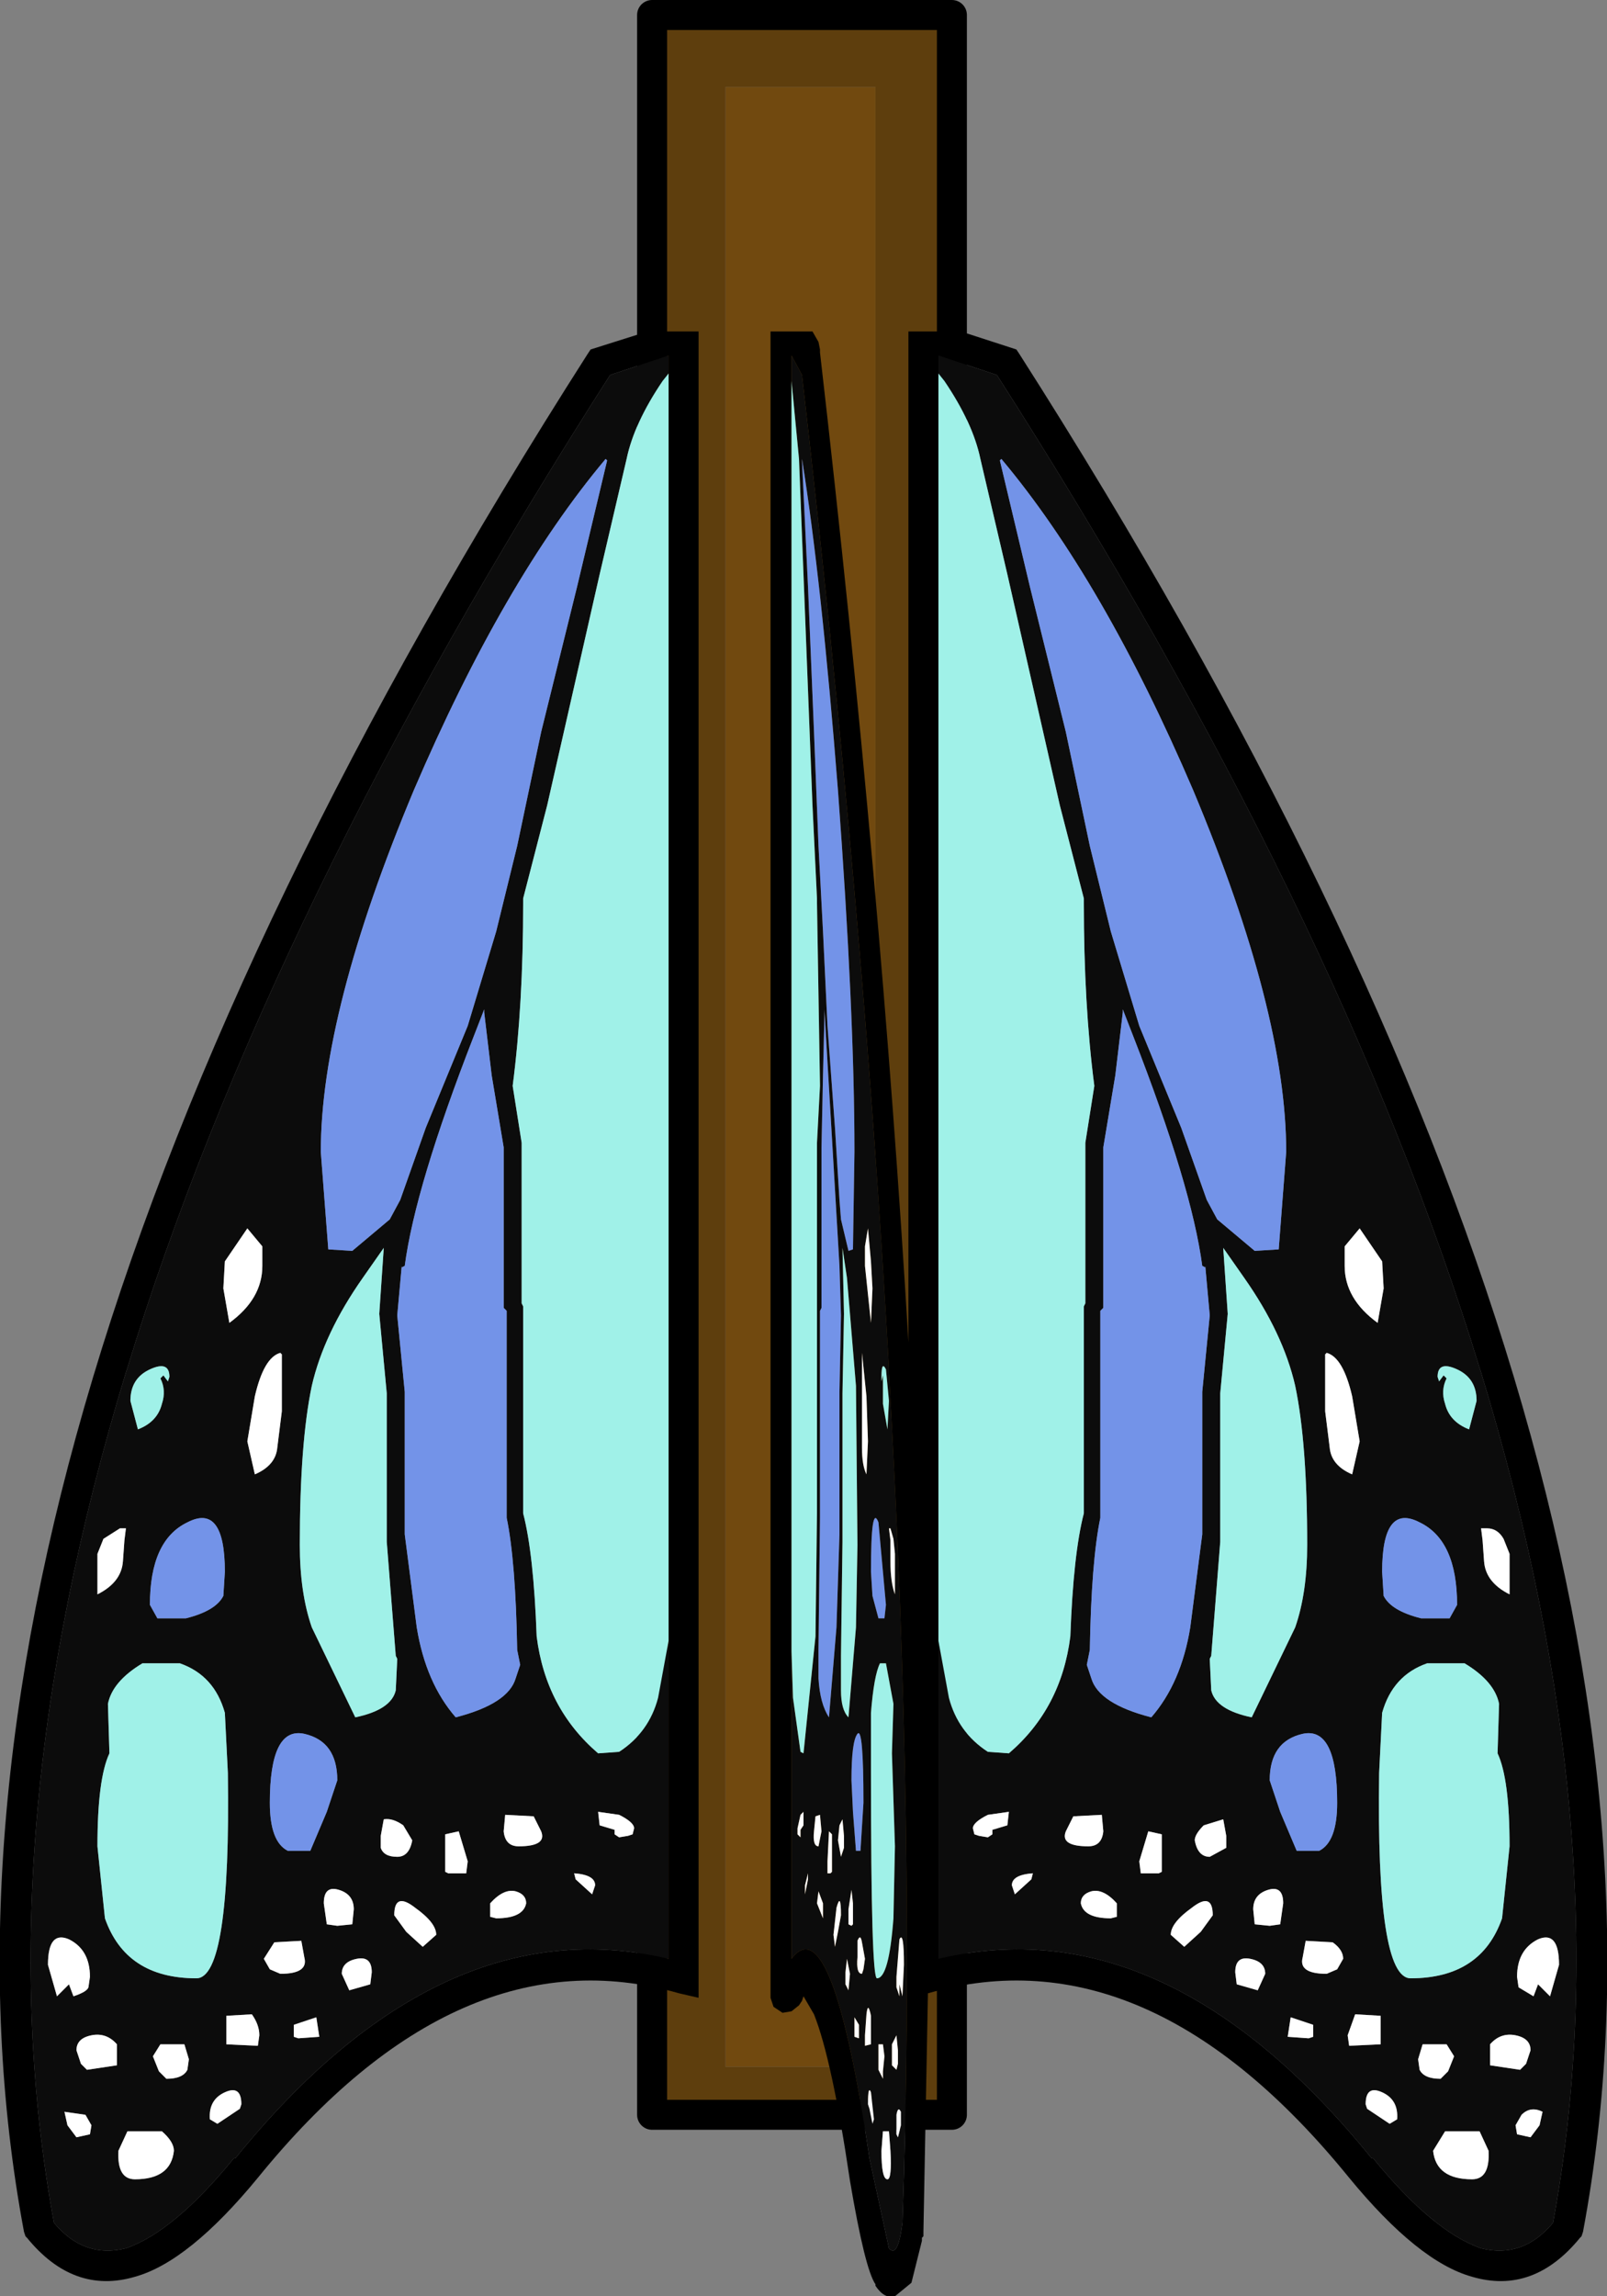
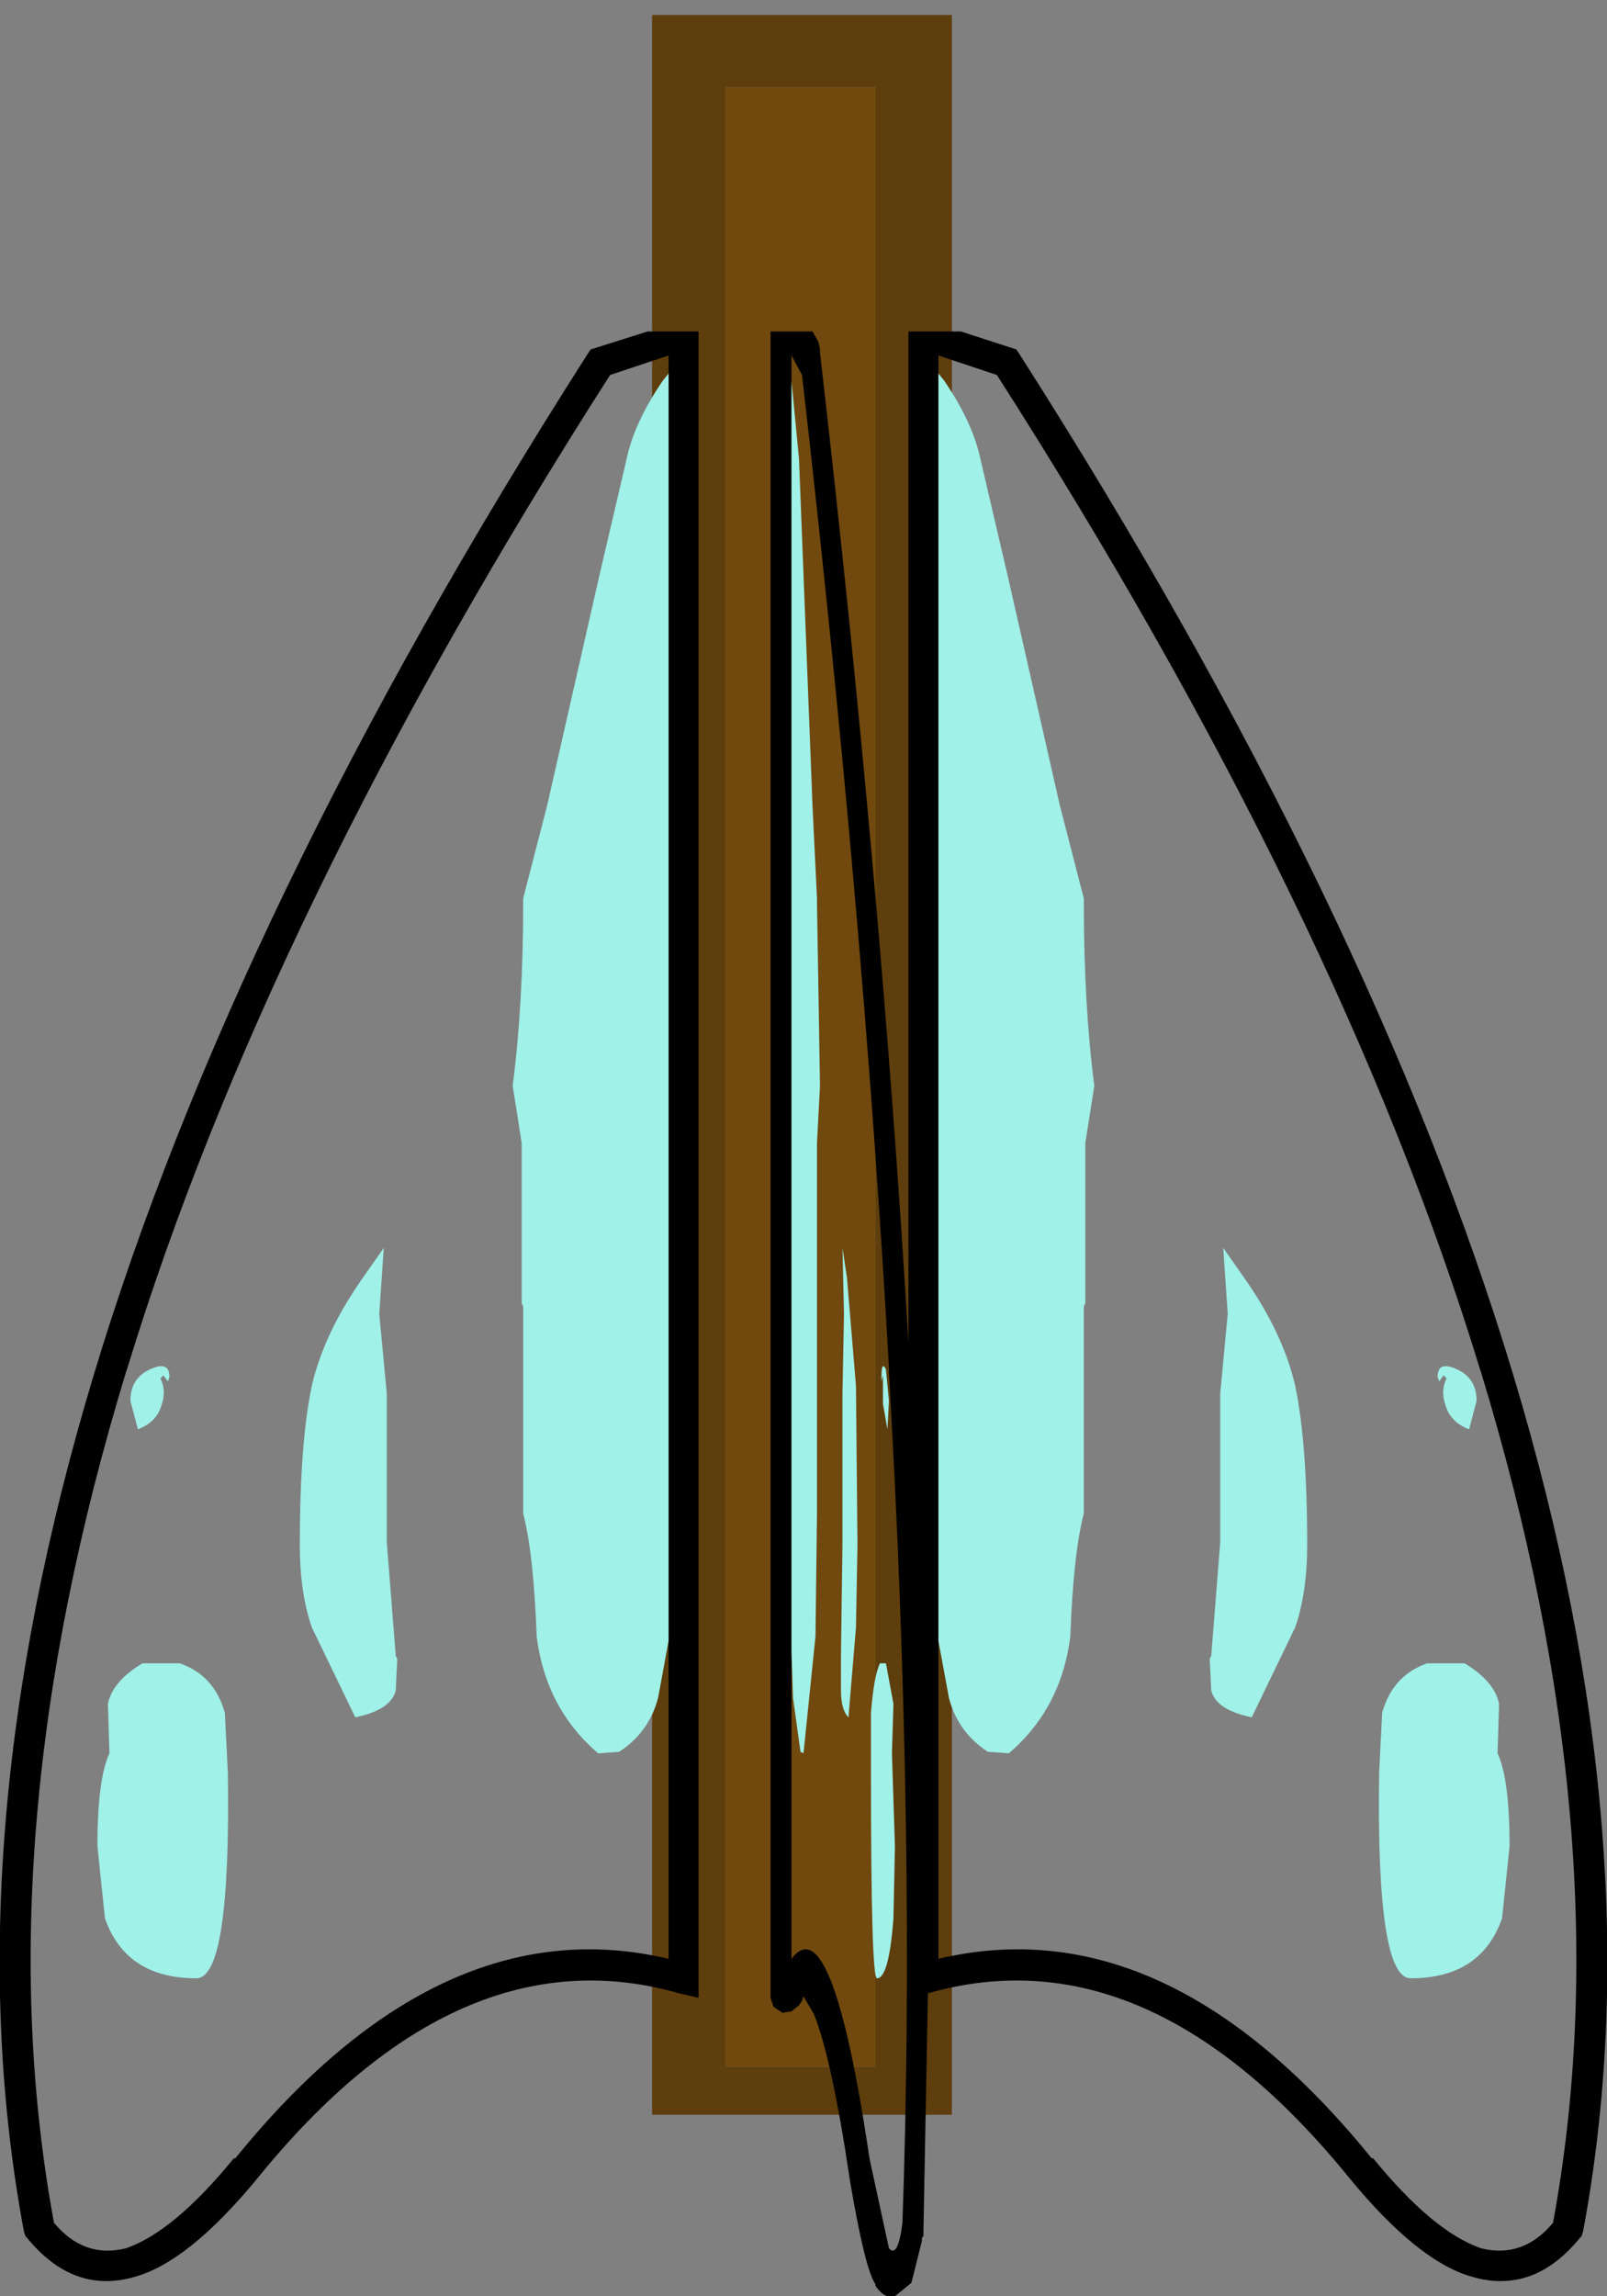
<svg xmlns="http://www.w3.org/2000/svg" xmlns:xlink="http://www.w3.org/1999/xlink" height="76.55px" width="53.6px">
  <rect width="100%" height="100%" fill="#808080" stroke="none" />
  <g transform="matrix(1.0, 0.0, 0.0, 1.0, 26.75, 0.5)">
    <use height="76.55" transform="matrix(1.0, 0.0, 0.0, 1.0, -26.75, -0.5)" width="53.6" xlink:href="#shape0" />
  </g>
  <defs>
    <g id="shape0" transform="matrix(1.0, 0.0, 0.0, 1.0, 26.75, 0.5)">
      <path d="M2.45 68.4 L-2.55 68.4 -2.55 2.4 2.45 2.4 2.45 68.4" fill="#71490f" fill-rule="evenodd" stroke="none" />
      <path d="M2.45 68.4 L2.45 2.4 -2.55 2.4 -2.55 68.4 2.45 68.4 M5.0 70.0 L-5.0 70.0 -5.0 0.0 5.0 0.0 5.0 70.0" fill="#5e3e0d" fill-rule="evenodd" stroke="none" />
-       <path d="M5.0 70.0 L-5.0 70.0 -5.0 0.0 5.0 0.0 5.0 70.0 Z" fill="none" stroke="#000000" stroke-linecap="round" stroke-linejoin="round" stroke-width="1.0" />
      <path d="M0.35 10.55 L0.55 10.9 0.6 11.15 0.6 11.25 Q2.65 29.05 3.55 44.25 L3.55 10.55 5.3 10.55 7.15 11.15 7.25 11.3 Q30.85 48.25 26.05 73.9 L26.0 74.05 25.95 74.1 Q24.4 76.0 22.35 75.4 20.55 74.9 18.25 72.1 11.55 63.85 4.2 65.95 L4.05 73.9 4.05 74.05 4.0 74.1 4.0 74.2 3.65 75.6 3.1 76.05 Q2.75 76.15 2.45 75.7 L2.45 75.65 Q2.1 75.15 1.6 72.2 1.0 68.15 0.4 66.65 L0.05 66.05 0.0 66.2 -0.1 66.35 -0.35 66.55 -0.65 66.6 -0.95 66.4 -1.05 66.1 -1.05 10.55 0.35 10.55 M4.55 54.2 L4.55 64.8 Q12.15 63.0 19.0 71.45 L19.05 71.45 Q21.05 73.9 22.65 74.45 24.05 74.8 25.05 73.6 27.4 60.85 22.65 45.25 L22.6 45.1 Q17.95 29.9 6.5 12.0 L4.55 11.35 4.55 11.95 4.55 54.2 M-0.35 12.2 L-0.35 54.55 -0.35 64.8 Q1.0 63.0 2.25 71.45 L2.9 74.45 Q3.2 74.8 3.35 73.6 3.8 60.85 2.9 45.25 L2.9 45.1 Q2.05 29.9 0.0 12.0 L-0.35 11.35 -0.35 11.95 -0.35 12.2 M-5.15 10.55 L-3.45 10.55 -3.45 66.1 -4.1 65.95 Q-11.45 63.85 -18.15 72.1 -20.45 74.9 -22.25 75.4 -24.3 76.0 -25.85 74.1 L-25.9 74.05 -25.95 73.9 Q-30.75 48.25 -7.15 11.3 L-7.05 11.15 -5.15 10.55 M-4.45 11.95 L-4.45 11.35 -6.4 12.0 Q-17.85 29.9 -22.5 45.1 L-22.55 45.25 Q-27.3 60.85 -24.95 73.6 -23.95 74.8 -22.55 74.45 -20.95 73.9 -18.95 71.45 L-18.9 71.45 Q-12.05 63.0 -4.45 64.8 L-4.45 54.2 -4.45 11.95" fill="#000000" fill-rule="evenodd" stroke="none" />
-       <path d="M4.55 11.95 L4.55 11.35 6.5 12.0 Q17.95 29.9 22.6 45.1 L22.65 45.25 Q27.4 60.85 25.05 73.6 24.05 74.8 22.65 74.45 21.05 73.9 19.05 71.45 L19.0 71.45 Q12.15 63.0 4.55 64.8 L4.55 54.2 4.9 56.1 Q5.2 57.25 6.2 57.9 L6.9 57.95 Q8.65 56.45 8.95 54.05 9.05 51.3 9.4 49.95 L9.4 43.05 9.45 42.95 9.45 37.6 9.75 35.7 Q9.4 33.0 9.4 29.6 L9.4 29.45 8.6 26.35 6.85 18.65 5.95 14.8 Q5.7 13.6 4.75 12.2 L4.55 11.95 M11.05 34.05 L10.7 33.15 10.7 33.25 10.45 35.35 10.05 37.75 10.05 43.1 9.95 43.2 9.95 50.1 Q9.65 51.55 9.6 54.5 L9.5 55.0 9.65 55.45 Q9.9 56.3 11.65 56.75 12.65 55.6 12.95 53.75 L13.35 50.65 13.35 45.9 13.6 43.35 13.45 41.7 13.45 41.75 13.35 41.7 Q13.0 39.05 11.05 34.05 M0.0 14.8 L0.0 14.85 0.2 19.05 0.4 23.9 0.55 27.7 0.7 30.55 0.85 33.7 1.1 37.1 1.25 39.5 1.3 40.15 1.55 41.2 1.7 41.15 1.75 37.9 Q1.75 33.25 1.2 25.85 0.65 18.85 0.0 14.8 M6.65 14.8 L6.6 14.85 7.6 19.05 8.8 23.9 9.6 27.7 10.3 30.55 11.25 33.7 12.65 37.1 13.5 39.5 13.85 40.15 15.1 41.2 15.9 41.15 16.15 37.9 Q16.15 33.25 13.05 25.85 10.05 18.85 6.65 14.8 M-0.35 54.55 L-0.3 56.1 -0.05 57.9 0.05 57.95 0.45 54.05 0.5 49.95 0.5 37.6 0.6 35.7 0.5 29.6 0.5 29.45 0.35 26.35 0.05 18.65 -0.1 14.8 -0.35 12.2 -0.35 11.95 -0.35 11.35 0.0 12.0 Q2.05 29.9 2.9 45.1 L2.9 45.25 Q3.8 60.85 3.35 73.6 3.2 74.8 2.9 74.45 L2.25 71.45 Q1.0 63.0 -0.35 64.8 L-0.35 54.55 M0.75 33.15 L0.75 33.25 0.7 35.35 0.65 37.75 0.65 43.1 0.6 43.2 0.6 50.1 0.55 54.5 0.55 55.0 0.55 55.45 Q0.6 56.3 0.9 56.75 L1.15 53.75 1.25 50.65 1.25 45.9 1.3 43.35 1.25 41.7 0.8 34.05 0.75 33.15 M2.2 40.45 L2.1 41.05 2.1 41.7 2.3 43.6 2.35 42.45 2.3 41.55 2.2 40.45 M2.8 45.15 Q2.65 44.85 2.65 45.4 L2.65 45.55 2.7 45.35 2.7 45.45 2.7 46.3 2.85 47.15 2.9 46.2 2.8 45.15 M1.5 42.1 L1.35 41.1 1.4 43.3 1.35 45.95 1.35 50.9 1.3 54.7 1.3 54.8 1.3 55.85 Q1.3 56.5 1.55 56.75 L1.8 53.75 1.85 51.0 1.8 45.7 1.5 42.1 M19.4 42.45 L19.35 41.55 18.6 40.45 18.1 41.05 18.1 41.7 Q18.1 42.8 19.2 43.6 L19.4 42.45 M2.15 46.05 L2.0 44.6 2.0 46.55 2.0 47.75 Q2.0 48.35 2.15 48.65 L2.2 47.55 2.15 46.05 M14.75 42.1 L14.05 41.1 14.2 43.3 13.95 45.95 13.95 50.9 13.65 54.7 13.6 54.8 13.65 55.85 Q13.8 56.5 15.0 56.75 L16.45 53.75 Q16.85 52.6 16.85 51.0 16.85 47.6 16.45 45.7 16.05 43.95 14.75 42.1 M17.5 44.6 L17.45 44.65 17.45 46.55 17.6 47.75 Q17.65 48.35 18.35 48.65 L18.6 47.55 18.35 46.05 Q18.05 44.75 17.5 44.6 M22.5 46.2 Q22.5 45.45 21.85 45.15 21.2 44.85 21.2 45.4 L21.25 45.55 21.4 45.35 21.5 45.45 Q21.3 45.85 21.45 46.3 21.6 46.9 22.25 47.15 L22.5 46.2 M23.6 51.3 L23.4 50.8 Q23.2 50.45 22.85 50.45 L22.65 50.45 22.7 50.85 22.75 51.55 Q22.8 52.25 23.6 52.65 L23.6 51.3 M22.1 54.95 L20.85 54.95 Q19.7 55.35 19.35 56.6 L19.25 58.6 Q19.15 65.45 20.3 65.45 22.65 65.45 23.35 63.45 L23.6 61.05 Q23.6 58.8 23.2 57.95 L23.25 56.3 Q23.1 55.55 22.1 54.95 M21.6 53.45 L21.85 53.0 Q21.85 50.85 20.6 50.25 19.35 49.6 19.35 51.9 L19.4 52.7 Q19.65 53.2 20.65 53.45 L21.6 53.45 M14.15 61.1 L14.15 60.7 14.05 60.15 13.4 60.35 Q13.1 60.65 13.1 60.85 13.2 61.4 13.6 61.4 L14.15 61.1 M12.0 60.65 L11.55 60.55 11.25 61.55 11.3 61.95 11.9 61.95 12.0 61.9 12.0 60.65 M22.6 70.55 L21.45 70.55 21.05 71.2 Q21.15 72.15 22.35 72.15 22.95 72.15 22.9 71.2 L22.6 70.55 M23.8 70.35 L23.85 70.65 24.3 70.75 24.6 70.35 24.7 69.9 Q24.3 69.7 24.0 70.0 L23.8 70.35 M24.3 67.85 Q24.3 67.45 23.8 67.35 23.3 67.25 22.95 67.65 L22.95 68.35 23.95 68.5 24.15 68.3 24.3 67.85 M24.4 66.05 L24.55 65.65 24.95 66.05 25.25 65.0 Q25.25 63.85 24.55 64.15 23.85 64.5 23.85 65.4 L23.9 65.75 24.4 66.05 M21.5 67.65 L20.7 67.65 20.55 68.15 20.6 68.5 Q20.75 68.8 21.3 68.8 L21.55 68.55 21.75 68.05 21.5 67.65 M15.6 58.85 L15.95 59.9 16.5 61.2 17.25 61.2 Q17.85 60.9 17.85 59.6 17.85 57.05 16.7 57.3 15.6 57.55 15.6 58.85 M2.9 50.45 L2.95 50.85 2.95 51.55 Q2.95 52.25 3.1 52.65 L3.1 51.3 3.05 50.8 2.95 50.45 2.9 50.45 M2.8 54.95 L2.6 54.95 Q2.4 55.35 2.3 56.6 L2.3 58.6 Q2.3 65.45 2.5 65.45 2.9 65.45 3.05 63.45 L3.1 61.05 3.0 57.95 3.05 56.3 2.8 54.95 M1.65 58.85 L1.7 59.9 1.8 61.2 1.95 61.2 2.05 59.6 Q2.05 57.05 1.85 57.3 1.65 57.55 1.65 58.85 M2.55 53.45 L2.75 53.45 2.8 53.0 2.55 50.25 Q2.3 49.6 2.3 51.9 L2.35 52.7 2.55 53.45 M18.8 69.65 L18.85 69.8 19.6 70.3 19.85 70.15 Q19.9 69.5 19.35 69.25 18.8 69.0 18.8 69.65 M13.7 63.35 Q13.7 62.55 13.0 63.1 12.3 63.6 12.3 64.0 L12.75 64.4 13.3 63.9 13.7 63.35 M18.2 67.35 L18.25 67.7 19.3 67.65 19.3 66.7 18.45 66.65 18.2 67.35 M16.3 66.75 L16.2 67.4 16.9 67.45 17.05 67.4 17.05 67.0 16.3 66.75 M15.2 65.85 L15.45 65.3 Q15.45 64.9 14.95 64.8 14.45 64.7 14.45 65.25 L14.5 65.65 15.2 65.85 M17.7 64.25 L16.8 64.2 16.7 64.75 Q16.55 65.3 17.5 65.3 L17.85 65.15 18.05 64.8 Q18.05 64.5 17.7 64.25 M16.05 62.95 Q16.05 62.35 15.55 62.5 15.05 62.65 15.05 63.15 L15.1 63.65 15.6 63.7 15.95 63.65 16.05 62.95 M2.3 69.25 Q2.2 69.0 2.2 69.65 L2.25 69.8 2.35 70.3 2.4 70.15 2.3 69.25 M2.9 70.55 L2.7 70.55 2.65 71.2 Q2.65 72.15 2.85 72.15 3.0 72.15 2.95 71.2 L2.9 70.55 M3.2 70.75 L3.3 70.35 3.3 69.9 Q3.2 69.7 3.15 70.0 L3.15 70.35 3.15 70.65 3.2 70.75 M2.75 68.05 L2.7 67.65 2.55 67.65 2.55 68.15 2.55 68.5 2.7 68.8 2.7 68.55 2.75 68.05 M3.15 67.35 L3.0 67.65 3.0 68.35 3.15 68.5 3.2 68.3 3.2 67.85 3.15 67.35 M3.35 66.05 L3.4 65.0 Q3.4 63.85 3.25 64.15 L3.15 65.4 3.15 65.75 3.25 66.05 3.25 65.65 3.35 66.05 M2.15 66.65 L2.1 67.35 2.1 67.7 2.3 67.65 2.3 66.7 Q2.2 66.2 2.15 66.65 M1.75 67.4 L1.9 67.45 1.9 67.0 1.75 66.75 1.75 67.4 M1.55 65.85 L1.6 65.3 1.5 64.8 1.45 65.25 1.45 65.65 1.55 65.85 M2.0 64.25 Q1.95 63.95 1.85 64.2 L1.85 64.75 Q1.8 65.3 2.0 65.3 L2.05 65.15 2.1 64.8 2.0 64.25 M1.05 64.0 L1.1 64.4 1.2 63.9 1.3 63.35 Q1.3 62.55 1.15 63.1 L1.05 64.0 M0.7 62.95 L0.55 62.55 0.5 62.95 0.7 63.45 0.7 62.95 M0.2 61.95 L0.1 62.35 0.1 62.65 0.2 62.15 0.2 61.95 M1.7 62.95 L1.65 62.5 1.55 63.15 1.55 63.65 1.65 63.7 1.7 63.65 1.7 62.95 M9.65 62.55 Q9.3 62.65 9.3 62.95 9.4 63.45 10.3 63.45 L10.5 63.4 10.5 62.95 Q10.05 62.45 9.65 62.55 M7.65 62.15 L7.7 61.95 Q7.0 62.0 7.0 62.35 L7.1 62.65 7.65 62.15 M10.0 60.0 L9.05 60.05 8.8 60.55 Q8.6 61.05 9.55 61.05 10.0 61.05 10.05 60.55 L10.0 60.0 M5.7 60.45 L5.75 60.65 5.9 60.7 6.2 60.75 6.35 60.65 6.35 60.5 6.85 60.35 6.9 59.9 6.2 60.0 Q5.7 60.25 5.7 60.45 M0.05 60.35 L0.05 59.9 -0.05 60.0 -0.15 60.45 -0.15 60.65 -0.05 60.75 -0.05 60.5 0.05 60.35 M1.0 60.65 L0.9 60.55 0.85 61.55 0.85 61.95 0.95 61.95 1.0 61.9 1.0 60.65 M1.25 60.35 L1.2 60.85 1.3 61.4 1.4 61.1 1.4 60.7 1.35 60.15 1.25 60.35 M0.6 60.0 L0.45 60.05 0.4 60.55 Q0.35 61.05 0.55 61.05 L0.65 60.55 0.6 60.0 M-4.45 54.2 L-4.45 64.8 Q-12.05 63.0 -18.9 71.45 L-18.95 71.45 Q-20.95 73.9 -22.55 74.45 -23.95 74.8 -24.95 73.6 -27.3 60.85 -22.55 45.25 L-22.5 45.1 Q-17.85 29.9 -6.4 12.0 L-4.45 11.35 -4.45 11.95 -4.65 12.2 Q-5.6 13.6 -5.85 14.8 L-6.75 18.65 -8.5 26.35 -9.3 29.45 -9.3 29.6 Q-9.3 33.0 -9.65 35.7 L-9.35 37.6 -9.35 42.95 -9.3 43.05 -9.3 49.95 Q-8.95 51.3 -8.85 54.05 -8.55 56.45 -6.8 57.95 L-6.1 57.9 Q-5.1 57.25 -4.8 56.1 L-4.45 54.2 M-7.5 19.05 L-6.5 14.85 -6.55 14.8 Q-9.95 18.85 -12.95 25.85 -16.05 33.25 -16.05 37.9 L-15.8 41.15 -15.0 41.2 -13.75 40.15 -13.4 39.5 -12.55 37.1 -11.15 33.7 -10.2 30.55 -9.5 27.7 -8.7 23.9 -7.5 19.05 M-21.1 45.4 Q-21.1 44.85 -21.75 45.15 -22.4 45.45 -22.4 46.2 L-22.15 47.15 Q-21.5 46.9 -21.35 46.3 -21.2 45.85 -21.4 45.45 L-21.3 45.35 -21.15 45.55 -21.1 45.4 M-10.95 34.05 Q-12.9 39.05 -13.25 41.7 L-13.35 41.75 -13.35 41.7 -13.5 43.35 -13.25 45.9 -13.25 50.65 -12.85 53.75 Q-12.55 55.6 -11.55 56.75 -9.8 56.3 -9.55 55.45 L-9.4 55.0 -9.5 54.5 Q-9.55 51.55 -9.85 50.1 L-9.85 43.2 -9.95 43.1 -9.95 37.75 -10.35 35.35 -10.6 33.25 -10.6 33.15 -10.95 34.05 M-14.65 42.1 Q-15.95 43.95 -16.35 45.7 -16.75 47.6 -16.75 51.0 -16.75 52.6 -16.35 53.75 L-14.9 56.75 Q-13.7 56.5 -13.55 55.85 L-13.5 54.8 -13.55 54.7 -13.85 50.9 -13.85 45.95 -14.1 43.3 -13.95 41.1 -14.65 42.1 M-19.25 41.55 L-19.3 42.45 -19.1 43.6 Q-18.0 42.8 -18.0 41.7 L-18.0 41.05 -18.5 40.45 -19.25 41.55 M-17.4 44.6 Q-17.95 44.75 -18.25 46.05 L-18.5 47.55 -18.25 48.65 Q-17.55 48.35 -17.5 47.75 L-17.35 46.55 -17.35 44.65 -17.4 44.6 M-9.95 60.55 Q-9.9 61.05 -9.45 61.05 -8.5 61.05 -8.7 60.55 L-8.95 60.05 -9.9 60.0 -9.95 60.55 M-5.6 60.45 Q-5.6 60.25 -6.1 60.0 L-6.8 59.9 -6.75 60.35 -6.25 60.5 -6.25 60.65 -6.1 60.75 -5.8 60.7 -5.65 60.65 -5.6 60.45 M-19.25 51.9 Q-19.25 49.6 -20.5 50.25 -21.75 50.85 -21.75 53.0 L-21.5 53.45 -20.55 53.45 Q-19.55 53.2 -19.3 52.7 L-19.25 51.9 M-19.25 56.6 Q-19.6 55.35 -20.75 54.95 L-22.0 54.95 Q-23.0 55.55 -23.15 56.3 L-23.1 57.95 Q-23.5 58.8 -23.5 61.05 L-23.25 63.45 Q-22.55 65.45 -20.2 65.45 -19.05 65.45 -19.15 58.6 L-19.25 56.6 M-16.4 61.2 L-15.85 59.9 -15.5 58.85 Q-15.5 57.55 -16.6 57.3 -17.75 57.05 -17.75 59.6 -17.75 60.9 -17.15 61.2 L-16.4 61.2 M-13.95 60.15 L-14.05 60.7 -14.05 61.1 Q-13.95 61.4 -13.5 61.4 -13.1 61.4 -13.0 60.85 L-13.3 60.35 Q-13.65 60.1 -13.95 60.15 M-11.45 60.55 L-11.9 60.65 -11.9 61.9 -11.8 61.95 -11.2 61.95 -11.15 61.55 -11.45 60.55 M-10.2 63.45 Q-9.3 63.45 -9.2 62.95 -9.2 62.65 -9.55 62.55 -9.95 62.45 -10.4 62.95 L-10.4 63.4 -10.2 63.45 M-12.2 64.0 Q-12.2 63.6 -12.9 63.1 -13.6 62.55 -13.6 63.35 L-13.2 63.9 -12.65 64.4 -12.2 64.0 M-14.95 63.15 Q-14.95 62.65 -15.45 62.5 -15.95 62.35 -15.95 62.95 L-15.85 63.65 -15.5 63.7 -15.0 63.65 -14.95 63.15 M-14.35 65.25 Q-14.35 64.7 -14.85 64.8 -15.35 64.9 -15.35 65.3 L-15.1 65.85 -14.4 65.65 -14.35 65.25 M-17.6 64.25 L-17.95 64.8 -17.75 65.15 -17.4 65.3 Q-16.45 65.3 -16.6 64.75 L-16.7 64.2 -17.6 64.25 M-19.2 67.65 L-18.15 67.7 -18.1 67.35 Q-18.1 67.0 -18.35 66.65 L-19.2 66.7 -19.2 67.65 M-16.2 66.75 L-16.95 67.0 -16.95 67.4 -16.8 67.45 -16.1 67.4 -16.2 66.75 M-19.75 70.15 L-19.5 70.3 -18.75 69.8 -18.7 69.65 Q-18.7 69.0 -19.25 69.25 -19.8 69.5 -19.75 70.15 M-6.9 62.35 Q-6.9 62.0 -7.6 61.95 L-7.55 62.15 -7.0 62.65 -6.9 62.35 M-22.6 50.85 L-22.55 50.45 -22.75 50.45 -23.3 50.8 -23.5 51.3 -23.5 52.65 Q-22.7 52.25 -22.65 51.55 L-22.6 50.85 M-23.8 65.75 L-23.75 65.4 Q-23.75 64.5 -24.45 64.15 -25.15 63.85 -25.15 65.0 L-24.85 66.05 -24.45 65.65 -24.3 66.05 Q-23.85 65.9 -23.8 65.75 M-24.2 67.85 L-24.05 68.3 -23.85 68.5 -22.85 68.35 -22.85 67.65 Q-23.2 67.25 -23.7 67.35 -24.2 67.45 -24.2 67.85 M-21.65 68.05 L-21.45 68.55 -21.2 68.8 Q-20.65 68.8 -20.5 68.5 L-20.45 68.15 -20.6 67.65 -21.4 67.65 -21.65 68.05 M-22.5 70.55 L-22.8 71.2 Q-22.85 72.15 -22.25 72.15 -21.05 72.15 -20.95 71.2 -20.95 70.9 -21.35 70.55 L-22.5 70.55 M-24.5 70.35 L-24.2 70.75 -23.75 70.65 -23.7 70.35 -23.9 70.0 -24.6 69.9 -24.5 70.35" fill="#0c0c0c" fill-rule="evenodd" stroke="none" />
-       <path d="M2.2 40.45 L2.3 41.55 2.35 42.45 2.3 43.6 2.1 41.7 2.1 41.05 2.2 40.45 M2.15 46.05 L2.2 47.55 2.15 48.65 Q2.0 48.35 2.0 47.75 L2.0 46.55 2.0 44.6 2.15 46.05 M19.4 42.45 L19.2 43.6 Q18.1 42.8 18.1 41.7 L18.1 41.05 18.6 40.45 19.35 41.55 19.4 42.45 M17.5 44.6 Q18.05 44.75 18.35 46.05 L18.6 47.55 18.35 48.65 Q17.65 48.35 17.6 47.75 L17.45 46.55 17.45 44.65 17.5 44.6 M23.6 51.3 L23.6 52.65 Q22.8 52.25 22.75 51.55 L22.7 50.85 22.65 50.45 22.85 50.45 Q23.2 50.45 23.4 50.8 L23.6 51.3 M21.5 67.65 L21.75 68.05 21.55 68.55 21.3 68.8 Q20.75 68.8 20.6 68.5 L20.55 68.15 20.7 67.65 21.5 67.65 M24.4 66.05 L23.9 65.75 23.85 65.4 Q23.85 64.5 24.55 64.15 25.25 63.85 25.25 65.0 L24.95 66.05 24.55 65.65 24.4 66.05 M24.3 67.85 L24.15 68.3 23.95 68.5 22.95 68.35 22.95 67.65 Q23.3 67.25 23.8 67.35 24.3 67.45 24.3 67.85 M23.8 70.35 L24.0 70.0 Q24.3 69.7 24.7 69.9 L24.6 70.35 24.3 70.75 23.85 70.65 23.8 70.35 M22.6 70.55 L22.9 71.2 Q22.95 72.15 22.35 72.15 21.15 72.15 21.05 71.2 L21.45 70.55 22.6 70.55 M12.0 60.65 L12.0 61.9 11.9 61.95 11.3 61.95 11.25 61.55 11.55 60.55 12.0 60.65 M14.15 61.1 L13.6 61.4 Q13.2 61.4 13.1 60.85 13.1 60.65 13.4 60.35 L14.05 60.15 14.15 60.7 14.15 61.1 M2.9 50.45 L2.95 50.45 3.05 50.8 3.1 51.3 3.1 52.65 Q2.95 52.25 2.95 51.55 L2.95 50.85 2.9 50.45 M0.6 60.0 L0.65 60.55 0.55 61.05 Q0.35 61.05 0.4 60.55 L0.45 60.05 0.6 60.0 M1.25 60.35 L1.35 60.15 1.4 60.7 1.4 61.1 1.3 61.4 1.2 60.85 1.25 60.35 M1.0 60.65 L1.0 61.9 0.95 61.95 0.85 61.95 0.85 61.55 0.9 60.55 1.0 60.65 M0.05 60.35 L-0.05 60.5 -0.05 60.75 -0.15 60.65 -0.15 60.45 -0.05 60.0 0.05 59.9 0.05 60.35 M5.7 60.45 Q5.7 60.25 6.2 60.0 L6.9 59.9 6.85 60.35 6.35 60.5 6.35 60.65 6.2 60.75 5.9 60.7 5.75 60.65 5.7 60.45 M10.0 60.0 L10.05 60.55 Q10.0 61.05 9.55 61.05 8.6 61.05 8.8 60.55 L9.05 60.05 10.0 60.0 M7.65 62.15 L7.1 62.65 7.0 62.35 Q7.0 62.0 7.7 61.95 L7.65 62.15 M9.65 62.55 Q10.05 62.45 10.5 62.95 L10.5 63.4 10.3 63.45 Q9.4 63.45 9.3 62.95 9.3 62.65 9.65 62.55 M1.7 62.95 L1.7 63.65 1.65 63.7 1.55 63.65 1.55 63.15 1.65 62.5 1.7 62.95 M0.2 61.95 L0.2 62.15 0.1 62.65 0.1 62.35 0.2 61.95 M0.7 62.95 L0.7 63.45 0.5 62.95 0.55 62.55 0.7 62.95 M1.05 64.0 L1.15 63.1 Q1.3 62.55 1.3 63.35 L1.2 63.9 1.1 64.4 1.05 64.0 M2.0 64.25 L2.1 64.8 2.05 65.15 2.0 65.3 Q1.8 65.3 1.85 64.75 L1.85 64.2 Q1.95 63.95 2.0 64.25 M1.55 65.85 L1.45 65.65 1.45 65.25 1.5 64.8 1.6 65.3 1.55 65.85 M1.75 67.4 L1.75 66.75 1.9 67.0 1.9 67.45 1.75 67.4 M2.15 66.65 Q2.2 66.2 2.3 66.7 L2.3 67.65 2.1 67.7 2.1 67.35 2.15 66.65 M3.35 66.05 L3.25 65.65 3.25 66.05 3.15 65.75 3.15 65.4 3.25 64.15 Q3.4 63.85 3.4 65.0 L3.35 66.05 M3.15 67.35 L3.2 67.85 3.2 68.3 3.15 68.5 3.0 68.35 3.0 67.65 3.15 67.35 M2.75 68.05 L2.7 68.55 2.7 68.8 2.55 68.5 2.55 68.15 2.55 67.65 2.7 67.65 2.75 68.05 M3.2 70.75 L3.15 70.65 3.15 70.35 3.15 70.0 Q3.2 69.7 3.3 69.9 L3.3 70.35 3.2 70.75 M2.9 70.55 L2.95 71.2 Q3.0 72.15 2.85 72.15 2.65 72.15 2.65 71.2 L2.7 70.55 2.9 70.55 M2.3 69.25 L2.4 70.15 2.35 70.3 2.25 69.8 2.2 69.65 Q2.2 69.0 2.3 69.25 M16.05 62.95 L15.95 63.65 15.6 63.7 15.1 63.65 15.05 63.15 Q15.05 62.65 15.55 62.5 16.05 62.35 16.05 62.95 M17.7 64.25 Q18.05 64.5 18.05 64.8 L17.85 65.15 17.5 65.3 Q16.55 65.3 16.7 64.75 L16.8 64.2 17.7 64.25 M15.2 65.85 L14.5 65.65 14.45 65.25 Q14.45 64.7 14.95 64.8 15.45 64.9 15.45 65.3 L15.2 65.85 M16.3 66.75 L17.05 67.0 17.05 67.4 16.9 67.45 16.2 67.4 16.3 66.75 M18.2 67.35 L18.45 66.65 19.3 66.7 19.3 67.65 18.25 67.7 18.2 67.35 M13.7 63.35 L13.3 63.9 12.75 64.4 12.3 64.0 Q12.3 63.6 13.0 63.1 13.7 62.55 13.7 63.35 M18.8 69.65 Q18.8 69.0 19.35 69.25 19.9 69.5 19.85 70.15 L19.6 70.3 18.85 69.8 18.8 69.65 M-5.6 60.45 L-5.65 60.65 -5.8 60.7 -6.1 60.75 -6.25 60.65 -6.25 60.5 -6.75 60.35 -6.8 59.9 -6.1 60.0 Q-5.6 60.25 -5.6 60.45 M-9.95 60.55 L-9.9 60.0 -8.95 60.05 -8.7 60.55 Q-8.5 61.05 -9.45 61.05 -9.9 61.05 -9.95 60.55 M-17.4 44.6 L-17.35 44.65 -17.35 46.55 -17.5 47.75 Q-17.55 48.35 -18.25 48.65 L-18.5 47.55 -18.25 46.05 Q-17.95 44.75 -17.4 44.6 M-19.25 41.55 L-18.5 40.45 -18.0 41.05 -18.0 41.7 Q-18.0 42.8 -19.1 43.6 L-19.3 42.45 -19.25 41.55 M-24.5 70.35 L-24.6 69.9 -23.9 70.0 -23.7 70.35 -23.75 70.65 -24.2 70.75 -24.5 70.35 M-22.5 70.55 L-21.35 70.55 Q-20.95 70.9 -20.95 71.2 -21.05 72.15 -22.25 72.15 -22.85 72.15 -22.8 71.2 L-22.5 70.55 M-21.65 68.05 L-21.4 67.65 -20.6 67.65 -20.45 68.15 -20.5 68.5 Q-20.65 68.8 -21.2 68.8 L-21.45 68.55 -21.65 68.05 M-24.2 67.85 Q-24.2 67.45 -23.7 67.35 -23.2 67.25 -22.85 67.65 L-22.85 68.35 -23.85 68.5 -24.05 68.3 -24.2 67.85 M-23.8 65.75 Q-23.85 65.9 -24.3 66.05 L-24.45 65.65 -24.85 66.05 -25.15 65.0 Q-25.15 63.85 -24.45 64.15 -23.75 64.5 -23.75 65.4 L-23.8 65.75 M-22.6 50.85 L-22.65 51.55 Q-22.7 52.25 -23.5 52.65 L-23.5 51.3 -23.3 50.8 -22.75 50.45 -22.55 50.45 -22.6 50.85 M-6.9 62.35 L-7.0 62.65 -7.55 62.15 -7.6 61.95 Q-6.9 62.0 -6.9 62.35 M-19.75 70.15 Q-19.8 69.5 -19.25 69.25 -18.7 69.0 -18.7 69.65 L-18.75 69.8 -19.5 70.3 -19.75 70.15 M-16.2 66.75 L-16.1 67.4 -16.8 67.45 -16.95 67.4 -16.95 67.0 -16.2 66.75 M-19.2 67.65 L-19.2 66.7 -18.35 66.65 Q-18.1 67.0 -18.1 67.35 L-18.15 67.7 -19.2 67.65 M-17.6 64.25 L-16.7 64.2 -16.6 64.75 Q-16.45 65.3 -17.4 65.3 L-17.75 65.15 -17.95 64.8 -17.6 64.25 M-14.35 65.25 L-14.4 65.65 -15.1 65.85 -15.35 65.3 Q-15.35 64.9 -14.85 64.8 -14.35 64.7 -14.35 65.25 M-14.95 63.15 L-15.0 63.65 -15.5 63.7 -15.85 63.65 -15.95 62.95 Q-15.95 62.35 -15.45 62.5 -14.95 62.65 -14.95 63.15 M-12.2 64.0 L-12.65 64.4 -13.2 63.9 -13.6 63.35 Q-13.6 62.55 -12.9 63.1 -12.2 63.6 -12.2 64.0 M-10.2 63.45 L-10.4 63.4 -10.4 62.95 Q-9.95 62.45 -9.55 62.55 -9.2 62.65 -9.2 62.95 -9.3 63.45 -10.2 63.45 M-11.45 60.55 L-11.15 61.55 -11.2 61.95 -11.8 61.95 -11.9 61.9 -11.9 60.65 -11.45 60.55 M-13.95 60.15 Q-13.65 60.1 -13.3 60.35 L-13.0 60.85 Q-13.1 61.4 -13.5 61.4 -13.95 61.4 -14.05 61.1 L-14.05 60.7 -13.95 60.15" fill="#ffffff" fill-rule="evenodd" stroke="none" />
-       <path d="M6.65 14.8 Q10.05 18.85 13.05 25.85 16.15 33.25 16.15 37.9 L15.9 41.15 15.1 41.2 13.85 40.15 13.5 39.5 12.65 37.1 11.25 33.7 10.3 30.55 9.6 27.7 8.8 23.9 7.6 19.05 6.6 14.85 6.65 14.8 M0.0 14.8 Q0.65 18.85 1.2 25.85 1.75 33.25 1.75 37.9 L1.7 41.15 1.55 41.2 1.3 40.15 1.25 39.5 1.1 37.1 0.85 33.7 0.7 30.55 0.55 27.7 0.4 23.9 0.2 19.05 0.0 14.85 0.0 14.8 M11.05 34.05 Q13.0 39.05 13.35 41.7 L13.45 41.75 13.45 41.7 13.6 43.35 13.35 45.9 13.35 50.65 12.95 53.75 Q12.65 55.6 11.65 56.75 9.9 56.3 9.65 55.45 L9.5 55.0 9.6 54.5 Q9.65 51.55 9.95 50.1 L9.95 43.2 10.05 43.1 10.05 37.75 10.45 35.35 10.7 33.25 10.7 33.15 11.05 34.05 M0.75 33.15 L0.8 34.05 1.25 41.7 1.3 43.35 1.25 45.9 1.25 50.65 1.15 53.75 0.9 56.75 Q0.6 56.3 0.55 55.45 L0.55 55.0 0.55 54.5 0.6 50.1 0.6 43.2 0.65 43.1 0.65 37.75 0.7 35.35 0.75 33.25 0.75 33.15 M21.6 53.45 L20.65 53.45 Q19.65 53.2 19.4 52.7 L19.35 51.9 Q19.35 49.6 20.6 50.25 21.85 50.85 21.85 53.0 L21.6 53.45 M15.6 58.85 Q15.6 57.55 16.7 57.3 17.85 57.05 17.85 59.6 17.85 60.9 17.25 61.2 L16.5 61.2 15.95 59.9 15.6 58.85 M2.55 53.45 L2.35 52.7 2.3 51.9 Q2.3 49.6 2.55 50.25 L2.8 53.0 2.75 53.45 2.55 53.45 M1.65 58.85 Q1.65 57.55 1.85 57.3 2.05 57.05 2.05 59.6 L1.95 61.2 1.8 61.2 1.7 59.9 1.65 58.85 M-7.5 19.05 L-8.7 23.9 -9.5 27.7 -10.2 30.55 -11.15 33.7 -12.55 37.1 -13.4 39.5 -13.75 40.15 -15.0 41.2 -15.8 41.15 -16.05 37.9 Q-16.05 33.25 -12.95 25.85 -9.95 18.85 -6.55 14.8 L-6.5 14.85 -7.5 19.05 M-10.95 34.05 L-10.6 33.15 -10.6 33.25 -10.35 35.35 -9.95 37.75 -9.95 43.1 -9.85 43.2 -9.85 50.1 Q-9.55 51.55 -9.5 54.5 L-9.4 55.0 -9.55 55.45 Q-9.8 56.3 -11.55 56.75 -12.55 55.6 -12.85 53.75 L-13.25 50.65 -13.25 45.9 -13.5 43.35 -13.35 41.7 -13.35 41.75 -13.25 41.7 Q-12.9 39.05 -10.95 34.05 M-19.25 51.9 L-19.3 52.7 Q-19.55 53.2 -20.55 53.45 L-21.5 53.45 -21.75 53.0 Q-21.75 50.85 -20.5 50.25 -19.25 49.6 -19.25 51.9 M-16.4 61.2 L-17.15 61.2 Q-17.75 60.9 -17.75 59.6 -17.75 57.05 -16.6 57.3 -15.5 57.55 -15.5 58.85 L-15.85 59.9 -16.4 61.2" fill="#7393e8" fill-rule="evenodd" stroke="none" />
      <path d="M4.55 11.95 L4.75 12.2 Q5.7 13.6 5.95 14.8 L6.85 18.65 8.6 26.35 9.4 29.45 9.4 29.6 Q9.4 33.0 9.75 35.7 L9.45 37.6 9.45 42.95 9.4 43.05 9.4 49.95 Q9.05 51.3 8.95 54.05 8.65 56.45 6.9 57.95 L6.2 57.9 Q5.2 57.25 4.9 56.1 L4.55 54.2 4.55 11.95 M-0.35 12.2 L-0.1 14.8 0.05 18.65 0.35 26.35 0.5 29.45 0.5 29.6 0.6 35.7 0.5 37.6 0.5 49.95 0.45 54.05 0.05 57.95 -0.05 57.9 -0.3 56.1 -0.35 54.55 -0.35 12.2 M1.5 42.1 L1.8 45.7 1.85 51.0 1.8 53.75 1.55 56.75 Q1.3 56.5 1.3 55.85 L1.3 54.8 1.3 54.7 1.35 50.9 1.35 45.95 1.4 43.3 1.35 41.1 1.5 42.1 M2.8 45.15 L2.9 46.2 2.85 47.15 2.7 46.3 2.7 45.45 2.7 45.35 2.65 45.55 2.65 45.4 Q2.65 44.85 2.8 45.15 M14.75 42.1 Q16.05 43.95 16.45 45.7 16.85 47.6 16.85 51.0 16.85 52.6 16.45 53.75 L15.0 56.75 Q13.8 56.5 13.65 55.85 L13.6 54.8 13.65 54.7 13.95 50.9 13.95 45.95 14.2 43.3 14.05 41.1 14.75 42.1 M22.5 46.2 L22.25 47.15 Q21.6 46.9 21.45 46.3 21.3 45.85 21.5 45.45 L21.4 45.35 21.25 45.55 21.2 45.4 Q21.2 44.85 21.85 45.15 22.5 45.45 22.5 46.2 M22.1 54.95 Q23.1 55.55 23.25 56.3 L23.2 57.95 Q23.6 58.8 23.6 61.05 L23.35 63.45 Q22.65 65.45 20.3 65.45 19.15 65.45 19.25 58.6 L19.35 56.6 Q19.7 55.35 20.85 54.95 L22.1 54.95 M2.8 54.95 L3.05 56.3 3.0 57.95 3.1 61.05 3.05 63.45 Q2.9 65.45 2.5 65.45 2.3 65.45 2.3 58.6 L2.3 56.6 Q2.4 55.35 2.6 54.95 L2.8 54.95 M-4.45 11.95 L-4.45 54.2 -4.8 56.1 Q-5.1 57.25 -6.1 57.9 L-6.8 57.95 Q-8.55 56.45 -8.85 54.05 -8.95 51.3 -9.3 49.95 L-9.3 43.05 -9.35 42.95 -9.35 37.6 -9.65 35.7 Q-9.3 33.0 -9.3 29.6 L-9.3 29.45 -8.5 26.35 -6.75 18.65 -5.85 14.8 Q-5.6 13.6 -4.65 12.2 L-4.45 11.95 M-21.1 45.4 L-21.15 45.55 -21.3 45.35 -21.4 45.45 Q-21.2 45.85 -21.35 46.3 -21.5 46.9 -22.15 47.15 L-22.4 46.2 Q-22.4 45.45 -21.75 45.15 -21.1 44.85 -21.1 45.4 M-14.65 42.1 L-13.95 41.1 -14.1 43.3 -13.85 45.95 -13.85 50.9 -13.55 54.7 -13.5 54.8 -13.55 55.85 Q-13.7 56.5 -14.9 56.75 L-16.35 53.75 Q-16.75 52.6 -16.75 51.0 -16.75 47.6 -16.35 45.7 -15.95 43.95 -14.65 42.1 M-19.25 56.6 L-19.15 58.6 Q-19.05 65.45 -20.2 65.45 -22.55 65.45 -23.25 63.45 L-23.5 61.05 Q-23.5 58.8 -23.1 57.95 L-23.15 56.3 Q-23.0 55.55 -22.0 54.95 L-20.75 54.95 Q-19.6 55.35 -19.25 56.6" fill="#a0f1e8" fill-rule="evenodd" stroke="none" />
    </g>
  </defs>
</svg>